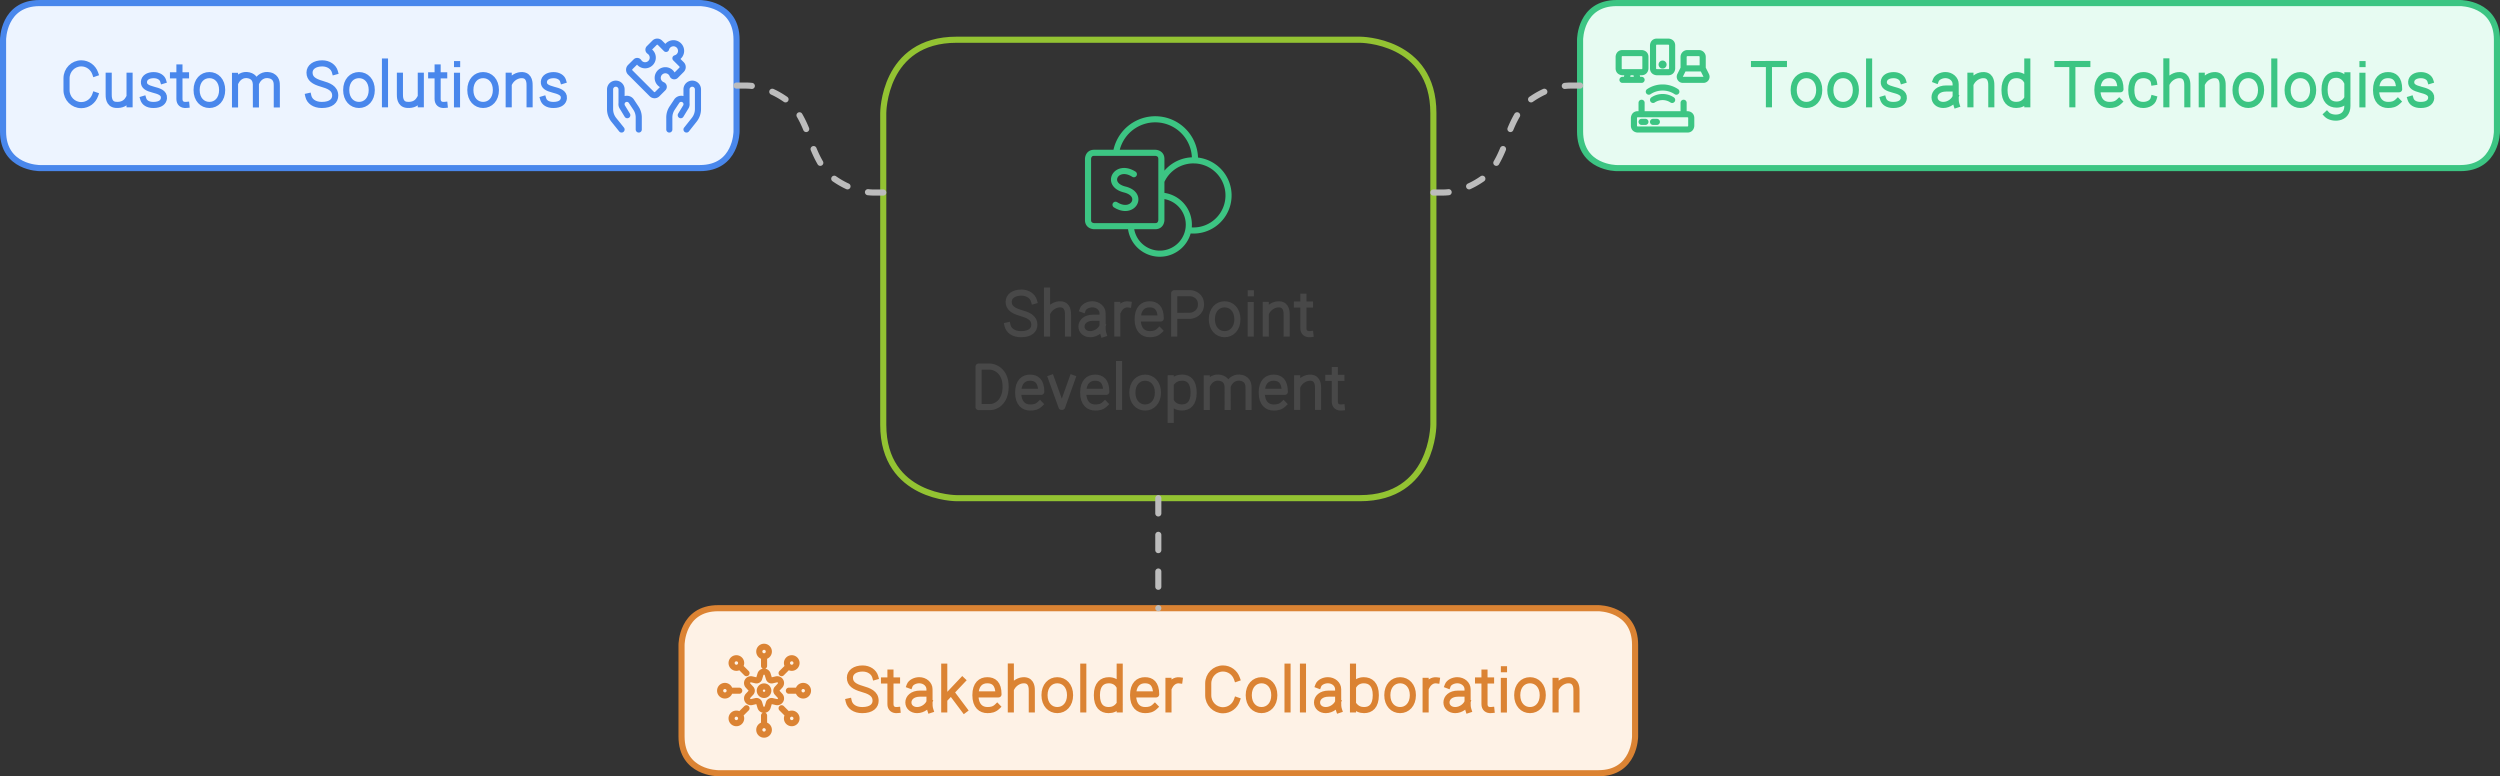
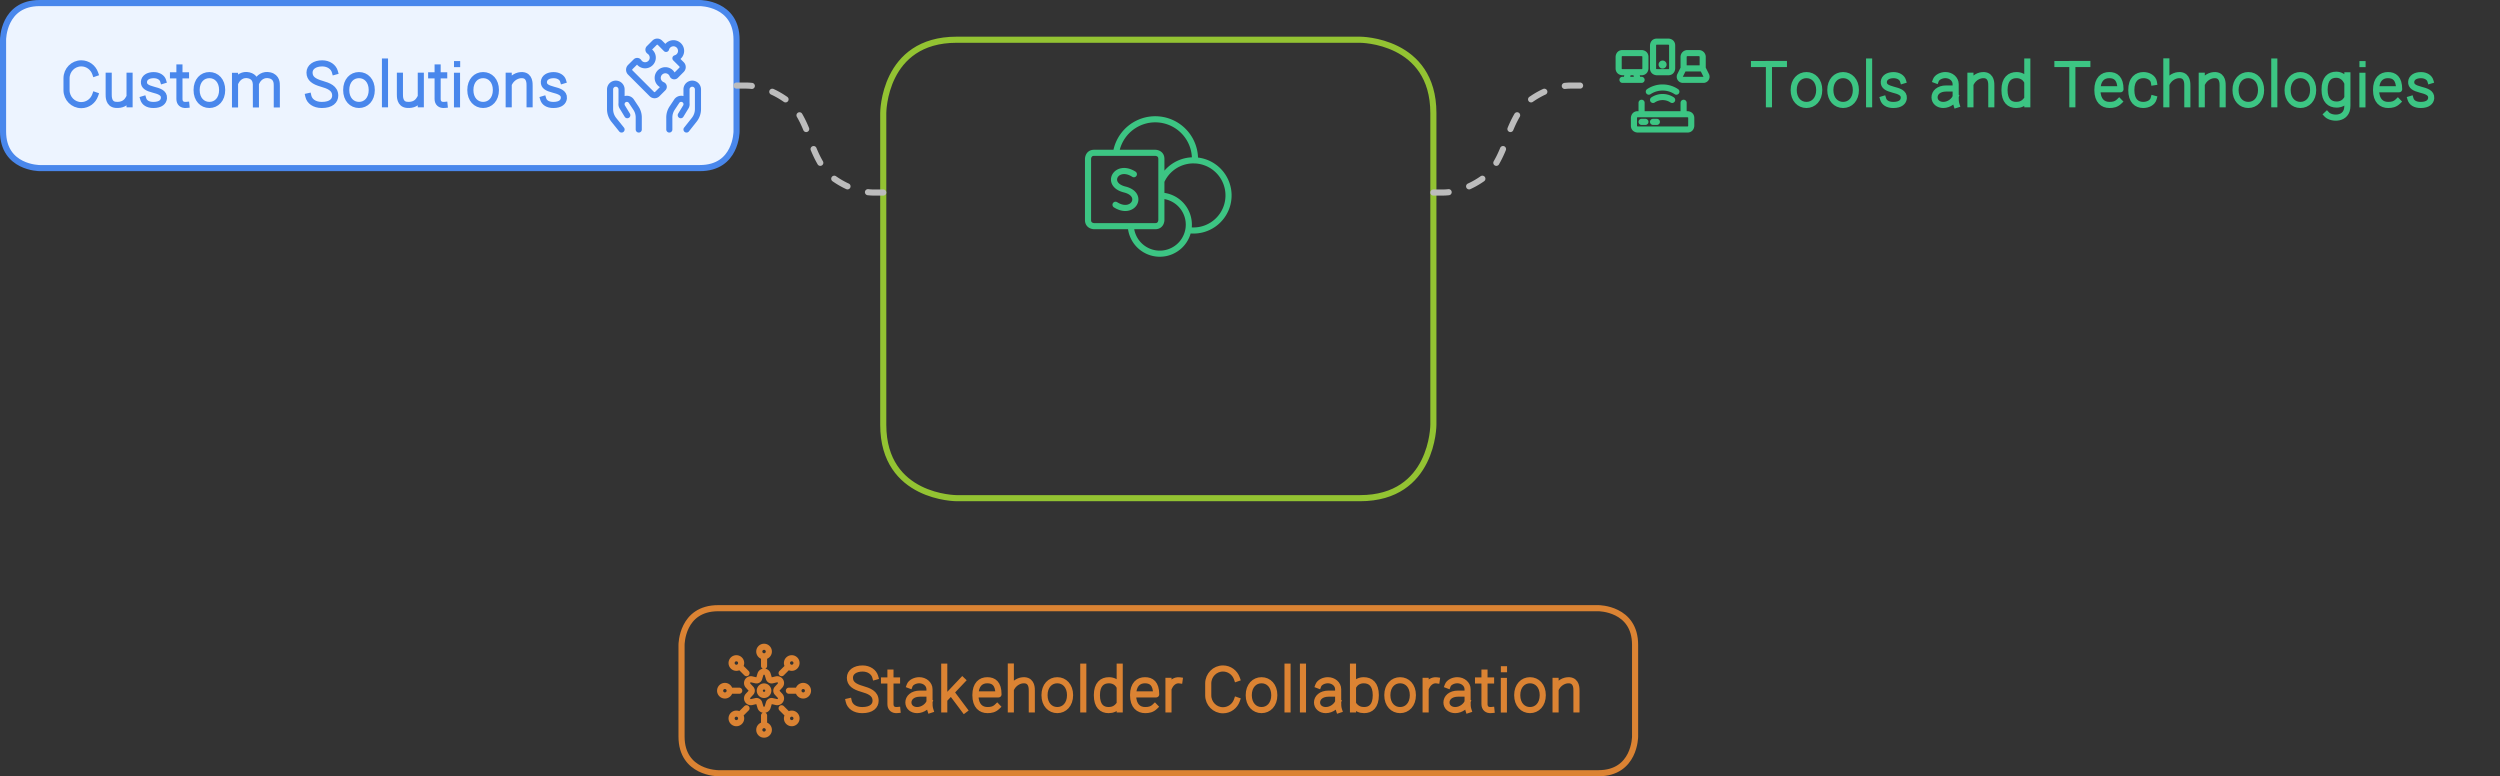
<svg xmlns="http://www.w3.org/2000/svg" width="818" height="254" viewBox="0 0 818 254" style="fill:none;stroke:none;fill-rule:evenodd;clip-rule:evenodd;stroke-linecap:round;stroke-linejoin:round;stroke-miterlimit:1.5;" version="1.1">
  <rect x="0" y="0" width="818" height="254" fill="#333333" stroke="none" />
  <g id="blend" mix-blend-mode="multiply">
    <g id="g-root-ro_14642go1ieey2s" data-item-order="-16848" transform="matrix(1, 0, 0, 1, 222, 198)">
      <g id="ro_14642go1ieey2s-fill" stroke="none" fill="#FEF2E6" transform="matrix(1, 0, 0, 1, -11, -11)">
        <g transform="translate(12, 12)">
-           <path d="M12 0 h 288 s12 0 12 12 v 30 s0 12 -12 12 h -288 s -12 0 -12 -12 v -30 s0 -12 12 -12" />
-         </g>
+           </g>
      </g>
      <g id="ro_14642go1ieey2s-stroke" fill="none" stroke-linecap="round" stroke-linejoin="round" stroke-miterlimit="1.5" stroke="#DB8333" stroke-width="2" transform="matrix(1, 0, 0, 1, -11, -11)">
        <g transform="translate(12, 12)">
          <path d="M12 0 h 288 s12 0 12 12 v 30 s0 12 -12 12 h -288 s -12 0 -12 -12 v -30 s0 -12 12 -12" />
        </g>
      </g>
    </g>
    <g id="g-root-ro_1hitfug1ierkso" data-item-order="-16200" transform="matrix(1, 0, 0, 1, 516, 0)">
      <g id="ro_1hitfug1ierkso-fill" stroke="none" fill="#E7FBF2" transform="matrix(1, 0, 0, 1, -11, -11)">
        <g transform="translate(12, 12)">
-           <path d="M12 0 h 276 s12 0 12 12 v 30 s0 12 -12 12 h -276 s -12 0 -12 -12 v -30 s0 -12 12 -12" />
-         </g>
+           </g>
      </g>
      <g id="ro_1hitfug1ierkso-stroke" fill="none" stroke-linecap="round" stroke-linejoin="round" stroke-miterlimit="1.5" stroke="#3CC583" stroke-width="2" transform="matrix(1, 0, 0, 1, -11, -11)">
        <g transform="translate(12, 12)">
-           <path d="M12 0 h 276 s12 0 12 12 v 30 s0 12 -12 12 h -276 s -12 0 -12 -12 v -30 s0 -12 12 -12" />
-         </g>
+           </g>
      </g>
    </g>
    <g id="g-root-ro_1hf2rnc1ielxji" data-item-order="-12960">
      <g id="ro_1hf2rnc1ielxji-fill" stroke="none" fill="#EDF4FF" transform="matrix(1, 0, 0, 1, -11, -11)">
        <g transform="translate(12, 12)">
          <path d="M12 0 h 216 s12 0 12 12 v 30 s0 12 -12 12 h -216 s -12 0 -12 -12 v -30 s0 -12 12 -12" />
        </g>
      </g>
      <g id="ro_1hf2rnc1ielxji-stroke" fill="none" stroke-linecap="round" stroke-linejoin="round" stroke-miterlimit="1.5" stroke="#4987EC" stroke-width="2" transform="matrix(1, 0, 0, 1, -11, -11)">
        <g transform="translate(12, 12)">
          <path d="M12 0 h 216 s12 0 12 12 v 30 s0 12 -12 12 h -216 s -12 0 -12 -12 v -30 s0 -12 12 -12" />
        </g>
      </g>
    </g>
    <g id="g-root-tx_customso_mb3am01ielzbg" data-item-order="0" transform="matrix(1, 0, 0, 1, 12, 15)">
      <g id="tx_customso_mb3am01ielzbg-stroke" fill="none" stroke-linecap="square" stroke-linejoin="miter" stroke-miterlimit="4" stroke="#4987EC" stroke-width="2" transform="matrix(1, 0, 0, 1, -3, -7)">
        <g transform="translate(92, 8)">
          <path d="M-69.853 15.13C-70.514 17.034 -72.302 18.398 -74.405 18.398C-77.07 18.398 -79.231 16.207 -79.231 13.504V9.621C-79.231 6.918 -77.07 4.727 -74.405 4.727C-72.302 4.727 -70.514 6.091 -69.853 7.995 M-58.603 18.115L-58.604 8.767M-65.438 8.767L-65.438 14.821C-65.438 15.533 -65.533 18.096 -63.151 18.308C-61.06 18.493 -59.787 17.653 -59.085 16.47 M-47.642 10.381C-47.938 9.404 -49.092 8.584 -50.702 8.584C-52.59 8.584 -53.81 9.447 -53.901 10.751C-54.006 12.246 -52.772 12.822 -50.842 13.339C-49.148 13.797 -47.205 14.277 -47.359 16.122C-47.458 17.311 -48.435 18.346 -50.792 18.346C-52.698 18.346 -53.775 17.53 -54.11 16.424 M-40.021 18.326C-41.43 18.465 -42.288 17.732 -42.288 16.387V6.081M-40.138 8.642H-41.902M-44.398 8.642H-42.665 M-28.313 13.457C-28.313 16.522 -30.184 18.34 -32.492 18.34C-34.8 18.34 -36.671 16.522 -36.671 13.457C-36.671 10.392 -34.8 8.573 -32.492 8.573C-30.184 8.573 -28.313 10.392 -28.313 13.457Z M-24.1 8.814L-24.1 18.162M-17.266 18.162L-17.277 11.47C-17.341 10.526 -17.708 9.078 -19.582 8.649C-21.522 8.205 -23.002 9.248 -23.738 10.595M-10.431 18.162V12.108C-10.431 11.396 -10.316 9.206 -12.747 8.649C-14.776 8.184 -16.311 9.347 -17.011 10.783 M8.566 7.457C8.135 5.893 6.515 4.732 4.426 4.732C1.978 4.732 0.277 5.931 0.277 7.754C0.277 9.724 1.741 10.685 4.246 11.406C6.443 12.045 8.68 12.812 8.68 15.288C8.68 16.951 7.367 18.346 4.31 18.346C1.838 18.346 0.257 17.106 -0.107 15.483 M20.637 13.457C20.637 16.522 18.766 18.34 16.458 18.34C14.15 18.34 12.279 16.522 12.279 13.457C12.279 10.392 14.15 8.573 16.458 8.573C18.766 8.573 20.637 10.392 20.637 13.457Z M24.966 4.125V18.126 M36.687 18.115L36.686 8.767M29.852 8.767L29.852 14.821C29.852 15.533 29.757 18.096 32.139 18.308C34.23 18.493 35.503 17.653 36.205 16.47 M44.459 18.326C43.05 18.465 42.192 17.732 42.192 16.387V6.081M44.342 8.642H42.578M40.082 8.642H41.815 M48.548 4.971H48.572M48.532 8.804V18.145 M61.257 13.457C61.257 16.522 59.386 18.34 57.078 18.34C54.77 18.34 52.899 16.522 52.899 13.457C52.899 10.392 54.77 8.573 57.078 8.573C59.386 8.573 61.257 10.392 61.257 13.457Z M65.449 8.78L65.449 18.128M72.283 18.128V12.074C72.283 11.362 72.379 8.79 69.996 8.587C68.238 8.437 66.549 9.562 65.773 10.956 M83.218 10.381C82.922 9.404 81.768 8.584 80.158 8.584C78.27 8.584 77.05 9.447 76.959 10.751C76.854 12.246 78.088 12.822 80.018 13.339C81.712 13.797 83.655 14.277 83.501 16.122C83.402 17.311 82.425 18.346 80.068 18.346C78.162 18.346 77.085 17.53 76.75 16.424" />
        </g>
      </g>
    </g>
    <g id="g-root-puzz_9099bs1ielxql" data-item-order="0" transform="matrix(1, 0, 0, 1, 198, 12)">
      <g id="puzz_9099bs1ielxql-stroke" fill="none" stroke-linecap="round" stroke-linejoin="round" stroke-miterlimit="1.5" stroke="#4987EC" stroke-width="1.6" transform="matrix(1.25, 0, 0, 1.25, -14, -14)">
        <g transform="translate(12, 12)">
          <path d="M3.5,23.5,1.49,21a4.5,4.5,0,0,1-1-2.81V13A1.5,1.5,0,0,1,2,11.5H2A1.5,1.5,0,0,1,3.5,13v3.87 M8,23.5V20.36a4.43,4.43,0,0,0-.76-2.49L6.1,16.15a1.41,1.41,0,0,0-2-.44h0a1.4,1.4,0,0,0-.47,1.79L5,19.75 M20.5,23.5l2-2.52a4.5,4.5,0,0,0,1-2.81V13A1.5,1.5,0,0,0,22,11.5h0A1.5,1.5,0,0,0,20.5,13v3.87 M16,23.5V20.36a4.43,4.43,0,0,1,.76-2.49l1.14-1.72a1.41,1.41,0,0,1,2-.44h0a1.4,1.4,0,0,1,.47,1.79L19,19.75 M13.55,11.4a2,2,0,1,1,2.83-2.83,2.12,2.12,0,0,1,.45.68.47.47,0,0,0,.36.31.51.51,0,0,0,.46-.13l1.56-1.57a1,1,0,0,0,0-1.41L17.6,4.85A2,2,0,1,0,15.15,2.4L13.55.79a1,1,0,0,0-1.41,0L10.69,2.24a.53.53,0,0,0-.15.41.51.51,0,0,0,.22.36,2.6,2.6,0,0,1,.32.26A2,2,0,0,1,8.25,6.1,2.6,2.6,0,0,1,8,5.78a.49.49,0,0,0-.77-.07L5.77,7.16a1,1,0,0,0,0,1.41l5.66,5.66a1,1,0,0,0,1.41,0l1.56-1.56a.5.5,0,0,0-.17-.82A2,2,0,0,1,13.55,11.4Z" />
        </g>
      </g>
    </g>
    <g id="g-root-ro_1lqjtrs1i4z1fo" data-item-order="0" transform="matrix(1, 0, 0, 1, 288, 12)">
      <g id="ro_1lqjtrs1i4z1fo-stroke" fill="none" stroke-linecap="round" stroke-linejoin="round" stroke-miterlimit="1.5" stroke="#93C332" stroke-width="2" transform="matrix(1, 0, 0, 1, -11, -11)">
        <g transform="translate(12, 12)">
          <path d="M24 0 h 132 s24 0 24 24 v 102 s0 24 -24 24 h -132 s -24 0 -24 -24 v -102 s0 -24 24 -24" />
        </g>
      </g>
    </g>
    <g id="g-root-tech_1lymxyw1ierk0f" data-item-order="0" transform="matrix(1, 0, 0, 1, 528, 12)">
      <g id="tech_1lymxyw1ierk0f-stroke" fill="none" stroke-linecap="round" stroke-linejoin="round" stroke-miterlimit="1.5" stroke="#3CC583" stroke-width="1.6" transform="matrix(1.25, 0, 0, 1.25, -14, -14)">
        <g transform="translate(12, 12)">
          <path d="M5.5 19.5h13s1 0 1 1v2s0 1 -1 1 h-13s-1 0 -1 -1v-2s0 -1 1 -1 M6.5 19.5L6.5 16.5 M17.5 19.5L17.5 16.5 M6.5 21.5L7.5 21.5 M9.5 21.5L10.5 21.5 M12,6.25a.25.25,0,1,1-.25.25A.25.25,0,0,1,12,6.25 M10.5 0.5h3s1 0 1 1v6s0 1 -1 1 h-3s-1 0 -1 -1v-6s0 -1 1 -1 M18.5,3.5h3a1,1,0,0,1,1,1v3a0,0,0,0,1,0,0h-5a0,0,0,0,1,0,0v-3A1,1,0,0,1,18.5,3.5Z M22.691,10.5a.81.81,0,0,0,.724-1.171L22.5,7.5h-5l-.915,1.829a.81.81,0,0,0,.724,1.171Z M1.5 3.5h5s1 0 1 1v3s0 1 -1 1 h-5s-1 0 -1 -1v-3s0 -1 1 -1 M1.5 10.5L6.5 10.5 M2.5 10.5L3 8.5 M5.5 10.5L5 8.5 M15.605,13.592a6.5,6.5,0,0,0-7.21,0 M14.5,15.756a4.5,4.5,0,0,0-4.992,0" />
        </g>
      </g>
    </g>
    <path id="cu_1cz99iw1ielybr" d="M73 60 L 70 60 L 69.9 60 A18.7 25.6 -34 0 1 56.3 55 A8.2 23.5 -10.8 0 1 49 42.5 A8.2 23.5 -10.8 0 0 41.7 30 A18.7 25.6 -34 0 0 28.1 25 L 28 25 L 25 25" transform="translate(216, 3)" style="fill:none;stroke-linecap:round;stroke-linejoin:round;stroke-miterlimit:1.5;stroke:#BCBCBC;stroke-width:2;stroke-dasharray:5, 7" />
    <g id="g-root-shar_wa601i4z01v" data-item-order="0" transform="matrix(1, 0, 0, 1, 354, 36)">
      <g id="shar_wa601i4z01v-stroke" fill="none" stroke-linecap="round" stroke-linejoin="round" stroke-miterlimit="1.5" stroke="#3CC583" stroke-width="1" transform="matrix(2, 0, 0, 2, -23, -23)">
        <g transform="translate(12, 12)">
          <path d="M5.08 6.5A6.5 6.5 0 0 1 18 7.5v.25 M12.5 11.15a5.74 5.74 0 1 1 4.41 8 M12.5 13.51a4.75 4.75 0 1 1-5 5 M1.5 6.5h10s1 0 1 1v10s0 1 -1 1 h-10s-1 0 -1 -1v-10s0 -1 1 -1 M5 15c2.88 1.83 4.82-1.68 1.5-2.5S5.12 8.17 8 10" />
        </g>
      </g>
    </g>
    <path id="cu_18jfreg1ielz42" d="M25 60 L 28 60 L 28.1 60 A18.7 25.6 34 0 0 41.7 55 A8.2 23.5 10.8 0 0 49 42.5 A8.2 23.5 10.8 0 1 56.3 30 A18.7 25.6 34 0 1 69.9 25 L 70 25 L 73 25" transform="translate(444, 3)" style="fill:none;stroke-linecap:round;stroke-linejoin:round;stroke-miterlimit:1.5;stroke:#BCBCBC;stroke-width:2;stroke-dasharray:5, 7" />
    <g id="g-root-tx_toolsand_8cxa01ierlse" data-item-order="0" transform="matrix(1, 0, 0, 1, 564, 15)">
      <g id="tx_toolsand_8cxa01ierlse-stroke" fill="none" stroke-linecap="square" stroke-linejoin="miter" stroke-miterlimit="4" stroke="#3CC583" stroke-width="2" transform="matrix(1, 0, 0, 1, -3, -7)">
        <g transform="translate(122, 8)">
          <path d="M-99.302 4.945C-102.565 4.945 -105.828 4.95 -109.091 4.95M-104.205 18.124V5.456 M-87.748 13.457C-87.748 16.522 -89.619 18.34 -91.927 18.34C-94.235 18.34 -96.106 16.522 -96.106 13.457C-96.106 10.392 -94.235 8.573 -91.927 8.573C-89.619 8.573 -87.748 10.392 -87.748 13.457Z M-75.758 13.457C-75.758 16.522 -77.629 18.34 -79.937 18.34C-82.245 18.34 -84.116 16.522 -84.116 13.457C-84.116 10.392 -82.245 8.573 -79.937 8.573C-77.629 8.573 -75.758 10.392 -75.758 13.457Z M-71.429 4.125V18.126 M-60.357 10.381C-60.653 9.404 -61.807 8.584 -63.417 8.584C-65.305 8.584 -66.525 9.447 -66.616 10.751C-66.721 12.246 -65.487 12.822 -63.557 13.339C-61.863 13.797 -59.92 14.277 -60.074 16.122C-60.173 17.311 -61.15 18.346 -63.507 18.346C-65.413 18.346 -66.49 17.53 -66.825 16.424 M-49.587 10.246C-49.223 9.28 -47.807 8.567 -46.467 8.567C-44.613 8.567 -43.111 9.88 -43.111 11.499L-43.105 12.957V15.571C-43.105 16.614 -43.13 17.353 -42.829 18.278M-43.485 12.957H-46.213C-48.716 12.957 -50.016 14.343 -50.016 15.837C-50.016 17.331 -48.778 18.341 -47.163 18.341C-45.18 18.341 -43.554 16.888 -43.154 15.732 M-38.276 8.78L-38.276 18.128M-31.442 18.128V12.074C-31.442 11.362 -31.346 8.79 -33.729 8.587C-35.487 8.437 -37.176 9.562 -37.952 10.956 M-19.665 18.124V4.123M-20.025 16.773C-20.887 17.871 -21.985 18.34 -23.295 18.34C-25.476 18.34 -27.128 17.029 -27.128 13.458C-27.128 9.886 -25.371 8.575 -23.189 8.575C-21.92 8.575 -20.71 9.114 -20.025 10.175 M-0.022 4.945C-3.285 4.945 -6.548 4.95 -9.811 4.95M-4.925 18.124V5.456 M10.382 17.218C9.409 18.155 8.384 18.339 7.198 18.339C5.13 18.339 3.266 17.028 3.266 13.456C3.266 9.884 5.076 8.573 7.145 8.573C9.213 8.573 10.817 9.63 10.817 13.201H3.597 M21.677 16.254C21.305 17.649 19.737 18.339 18.268 18.339C16.131 18.339 14.365 17.028 14.365 13.456C14.365 9.884 16.234 8.573 18.372 8.573C19.879 8.573 21.529 9.41 21.762 10.915 M25.833 4.086V18.128M32.697 18.128V12.074C32.697 11.363 32.793 8.791 30.4 8.587C28.646 8.439 26.961 9.547 26.174 10.928 M37.414 8.78L37.414 18.128M44.248 18.128V12.074C44.248 11.362 44.344 8.79 41.961 8.587C40.203 8.437 38.514 9.562 37.738 10.956 M56.822 13.457C56.822 16.522 54.951 18.34 52.643 18.34C50.335 18.34 48.464 16.522 48.464 13.457C48.464 10.392 50.335 8.573 52.643 8.573C54.951 8.573 56.822 10.392 56.822 13.457Z M61.151 4.125V18.126 M73.862 13.457C73.862 16.522 71.991 18.34 69.683 18.34C67.375 18.34 65.504 16.522 65.504 13.457C65.504 10.392 67.375 8.573 69.683 8.573C71.991 8.573 73.862 10.392 73.862 13.457Z M85.064 8.652V18.654C85.064 23.351 79.771 23.001 78.336 21.47M84.73 16.573C84.05 17.661 82.826 18.214 81.54 18.214C79.359 18.214 77.602 16.903 77.602 13.331C77.602 9.76 79.253 8.449 81.435 8.449C82.703 8.449 84.008 9.129 84.73 10.502 M90.003 4.971H90.027M89.987 8.804V18.145 M101.562 17.218C100.589 18.155 99.564 18.339 98.379 18.339C96.31 18.339 94.447 17.028 94.447 13.456C94.447 9.884 96.256 8.573 98.325 8.573C100.393 8.573 101.997 9.63 101.997 13.201H94.777 M112.203 10.381C111.907 9.404 110.753 8.584 109.143 8.584C107.255 8.584 106.035 9.447 105.944 10.751C105.839 12.246 107.073 12.822 109.003 13.339C110.697 13.797 112.64 14.277 112.486 16.122C112.387 17.311 111.41 18.346 109.053 18.346C107.147 18.346 106.07 17.53 105.735 16.424" />
        </g>
      </g>
    </g>
    <g id="g-root-tx_sharepoi_dbqbg81i4z1mq" data-item-order="0" transform="matrix(1, 0, 0, 1, 312, 90)">
      <g id="tx_sharepoi_dbqbg81i4z1mq-stroke" fill="none" stroke-linecap="square" stroke-linejoin="miter" stroke-miterlimit="4" stroke="#484848" stroke-width="2" transform="matrix(1, 0, 0, 1, -4, -7)">
        <g transform="translate(69, 8)">
-           <path d="M-38.674 7.457C-39.105 5.893 -40.725 4.732 -42.814 4.732C-45.262 4.732 -46.963 5.931 -46.963 7.754C-46.963 9.724 -45.499 10.685 -42.995 11.406C-40.797 12.045 -38.56 12.812 -38.56 15.288C-38.56 16.951 -39.873 18.346 -42.93 18.346C-45.402 18.346 -46.983 17.106 -47.347 15.483 M-34.412 4.086V18.128M-27.548 18.128V12.074C-27.548 11.363 -27.452 8.791 -29.845 8.587C-31.599 8.439 -33.284 9.547 -34.071 10.928 M-22.712 10.246C-22.348 9.28 -20.932 8.567 -19.592 8.567C-17.738 8.567 -16.236 9.88 -16.236 11.499L-16.23 12.957V15.571C-16.23 16.614 -16.255 17.353 -15.954 18.278M-16.61 12.957H-19.338C-21.841 12.957 -23.141 14.343 -23.141 15.837C-23.141 17.331 -21.903 18.341 -20.287 18.341C-18.305 18.341 -16.679 16.888 -16.279 15.732 M-7.795 8.609C-9.176 8.419 -10.424 9.319 -11.066 10.619M-11.421 8.773V18.123 M2.357 17.218C1.384 18.155 0.359 18.339 -0.826 18.339C-2.895 18.339 -4.759 17.028 -4.759 13.456C-4.759 9.884 -2.949 8.573 -0.88 8.573C1.188 8.573 2.792 9.63 2.792 13.201H-4.428 M7.201 18.131V4.944L12.48 4.928C13.578 4.967 15.963 5.749 15.963 8.572C15.963 11.394 13.578 12.254 12.48 12.331L7.729 12.345 M27.877 13.457C27.877 16.522 26.006 18.34 23.698 18.34C21.39 18.34 19.519 16.522 19.519 13.457C19.519 10.392 21.39 8.573 23.698 8.573C26.006 8.573 27.877 10.392 27.877 13.457Z M32.248 4.971H32.272M32.232 8.804V18.145 M37.159 8.78L37.159 18.128M43.993 18.128V12.074C43.993 11.362 44.089 8.79 41.706 8.587C39.948 8.437 38.259 9.562 37.483 10.956 M51.739 18.326C50.33 18.465 49.472 17.732 49.472 16.387V6.081M51.622 8.642H49.858M47.362 8.642H49.095 M-52.808 42.18L-56.817 42.183V28.948C-55.87 28.948 -54.591 28.946 -53.191 28.946C-51.738 28.91 -47.958 30.173 -47.958 35.511C-47.958 40.848 -51.483 42.18 -52.808 42.18Z M-36.738 41.218C-37.711 42.155 -38.736 42.339 -39.921 42.339C-41.99 42.339 -43.853 41.028 -43.853 37.456C-43.853 33.884 -42.044 32.573 -39.975 32.573C-37.907 32.573 -36.303 33.63 -36.303 37.201H-43.523 M-26.102 32.691L-29.472 42.119L-29.673 42.119L-33.077 32.691 M-15.458 41.218C-16.431 42.155 -17.456 42.339 -18.641 42.339C-20.71 42.339 -22.574 41.028 -22.574 37.456C-22.574 33.884 -20.764 32.573 -18.695 32.573C-16.627 32.573 -15.023 33.63 -15.023 37.201H-22.243 M-10.839 28.125V42.126 M1.872 37.457C1.872 40.522 0.001 42.34 -2.307 42.34C-4.615 42.34 -6.486 40.522 -6.486 37.457C-6.486 34.392 -4.615 32.573 -2.307 32.573C0.001 32.573 1.872 34.392 1.872 37.457Z M6.058 32.774V46.393M6.424 34.124C7.307 33.027 8.488 32.558 9.797 32.558C11.978 32.558 13.557 33.904 13.557 37.476C13.557 41.047 11.873 42.323 9.691 42.323C8.42 42.323 7.134 41.783 6.424 40.719 M17.855 32.814L17.855 42.162M24.689 42.162L24.678 35.47C24.614 34.526 24.247 33.078 22.373 32.649C20.433 32.205 18.953 33.248 18.217 34.595M31.524 42.162V36.108C31.524 35.396 31.639 33.206 29.208 32.649C27.179 32.184 25.645 33.347 24.944 34.783 M42.952 41.218C41.979 42.155 40.954 42.339 39.769 42.339C37.7 42.339 35.837 41.028 35.837 37.456C35.837 33.884 37.646 32.573 39.715 32.573C41.783 32.573 43.387 33.63 43.387 37.201H36.167 M47.434 32.78L47.434 42.128M54.268 42.128V36.074C54.268 35.362 54.364 32.79 51.981 32.587C50.223 32.437 48.534 33.562 47.758 34.956 M62.014 42.326C60.605 42.465 59.747 41.732 59.747 40.387V30.081M61.897 32.642H60.133M57.637 32.642H59.37" />
-         </g>
+           </g>
      </g>
    </g>
-     <path id="cu_znsr5k1ielzwt" d="M25 25 L 25 43 L 25 61" transform="translate(354, 138)" style="fill:none;stroke-linecap:round;stroke-linejoin:round;stroke-miterlimit:1.5;stroke:#BCBCBC;stroke-width:2;stroke-dasharray:5, 7" />
    <g id="g-root-shar_1lwrlvc1ieeyvf" data-item-order="0" transform="matrix(1, 0, 0, 1, 234, 210)">
      <g id="shar_1lwrlvc1ieeyvf-stroke" fill="none" stroke-linecap="round" stroke-linejoin="round" stroke-miterlimit="1.5" stroke="#DB8333" stroke-width="1.6" transform="matrix(1.25, 0, 0, 1.25, -14, -14)">
        <g transform="translate(12, 12)">
          <path d="M10.885 11.997a1.112 1.112 0 1 0 2.224 0a1.112 1.112 0 1 0 -2.224 0 M12.942,7.7l.327,1.076a.736.736,0,0,0,.869.505l1.092-.253a.992.992,0,0,1,.943,1.644l-.763.823a.743.743,0,0,0,0,1.01l.763.823a.992.992,0,0,1-.944,1.644l-1.091-.253a.736.736,0,0,0-.87.505L12.941,16.3a.986.986,0,0,1-1.889,0l-.327-1.077a.737.737,0,0,0-.87-.505l-1.091.253a.993.993,0,0,1-.945-1.644l.763-.823a.743.743,0,0,0,0-1.01l-.763-.823a.993.993,0,0,1,.946-1.644l1.094.253a.736.736,0,0,0,.87-.505L11.056,7.7a.987.987,0,0,1,1.886,0Z M10.75 1.75a1.25 1.25 0 1 0 2.5 0a1.25 1.25 0 1 0 -2.5 0 M12 5.5L12 3 M17.998 4.752a1.25 1.25 0 1 0 2.5 0a1.25 1.25 0 1 0 -2.5 0 M16.596 7.404L18.364 5.636 M21 12a1.25 1.25 0 1 0 2.5 0a1.25 1.25 0 1 0 -2.5 0 M18.5 12L21 12 M17.998 19.248a1.25 1.25 0 1 0 2.5 0a1.25 1.25 0 1 0 -2.5 0 M16.596 16.596L18.364 18.364 M10.75 22.25a1.25 1.25 0 1 0 2.5 0a1.25 1.25 0 1 0 -2.5 0 M12 18.5L12 21 M3.502 19.248a1.25 1.25 0 1 0 2.5 0a1.25 1.25 0 1 0 -2.5 0 M7.404 16.596L5.636 18.364 M0.5 12a1.25 1.25 0 1 0 2.5 0a1.25 1.25 0 1 0 -2.5 0 M5.5 12L3 12 M3.502 4.752a1.25 1.25 0 1 0 2.5 0a1.25 1.25 0 1 0 -2.5 0 M7.404 7.404L5.636 5.636" />
        </g>
      </g>
    </g>
    <g id="g-root-tx_stakehol_mdl3so1ieey9u" data-item-order="0" transform="matrix(1, 0, 0, 1, 270, 213)">
      <g id="tx_stakehol_mdl3so1ieey9u-stroke" fill="none" stroke-linecap="square" stroke-linejoin="miter" stroke-miterlimit="4" stroke="#DB8333" stroke-width="2" transform="matrix(1, 0, 0, 1, -5, -7)">
        <g transform="translate(130, 8)">
          <path d="M-108.619 7.457C-109.05 5.893 -110.67 4.732 -112.759 4.732C-115.207 4.732 -116.908 5.931 -116.908 7.754C-116.908 9.724 -115.444 10.685 -112.94 11.406C-110.743 12.045 -108.506 12.812 -108.506 15.288C-108.506 16.951 -109.818 18.346 -112.875 18.346C-115.347 18.346 -116.928 17.106 -117.292 15.483 M-101.376 18.326C-102.785 18.465 -103.643 17.732 -103.643 16.387V6.081M-101.493 8.642H-103.257M-105.753 8.642H-104.02 M-97.347 10.246C-96.983 9.28 -95.567 8.567 -94.227 8.567C-92.373 8.567 -90.871 9.88 -90.871 11.499L-90.865 12.957V15.571C-90.865 16.614 -90.89 17.353 -90.589 18.278M-91.245 12.957H-93.973C-96.476 12.957 -97.776 14.343 -97.776 15.837C-97.776 17.331 -96.538 18.341 -94.923 18.341C-92.94 18.341 -91.314 16.888 -90.914 15.732 M-86.04 4.125V18.126M-80.117 8.61L-85.653 14.462M-79.456 18.284L-83.573 12.785 M-68.728 17.218C-69.701 18.155 -70.726 18.339 -71.912 18.339C-73.98 18.339 -75.844 17.028 -75.844 13.456C-75.844 9.884 -74.034 8.573 -71.965 8.573C-69.897 8.573 -68.293 9.63 -68.293 13.201H-75.513 M-64.257 4.086V18.128M-57.393 18.128V12.074C-57.393 11.363 -57.297 8.791 -59.69 8.587C-61.444 8.439 -63.129 9.547 -63.916 10.928 M-44.878 13.457C-44.878 16.522 -46.749 18.34 -49.057 18.34C-51.365 18.34 -53.236 16.522 -53.236 13.457C-53.236 10.392 -51.365 8.573 -49.057 8.573C-46.749 8.573 -44.878 10.392 -44.878 13.457Z M-40.549 4.125V18.126 M-28.635 18.124V4.123M-28.995 16.773C-29.857 17.871 -30.955 18.34 -32.265 18.34C-34.446 18.34 -36.098 17.029 -36.098 13.458C-36.098 9.886 -34.341 8.575 -32.159 8.575C-30.89 8.575 -29.68 9.114 -28.995 10.175 M-17.138 17.218C-18.111 18.155 -19.136 18.339 -20.321 18.339C-22.39 18.339 -24.254 17.028 -24.254 13.456C-24.254 9.884 -22.444 8.573 -20.375 8.573C-18.307 8.573 -16.703 9.63 -16.703 13.201H-23.923 M-9.05 8.609C-10.431 8.419 -11.679 9.319 -12.321 10.619M-12.676 8.773V18.123 M9.712 15.13C9.051 17.034 7.263 18.398 5.16 18.398C2.495 18.398 0.334 16.207 0.334 13.504V9.621C0.334 6.918 2.495 4.727 5.16 4.727C7.263 4.727 9.051 6.091 9.712 7.995 M21.952 13.457C21.952 16.522 20.081 18.34 17.773 18.34C15.465 18.34 13.594 16.522 13.594 13.457C13.594 10.392 15.465 8.573 17.773 8.573C20.081 8.573 21.952 10.392 21.952 13.457Z M26.281 4.125V18.126 M31.331 4.125V18.126 M36.363 10.246C36.727 9.28 38.143 8.567 39.483 8.567C41.337 8.567 42.839 9.88 42.839 11.499L42.845 12.957V15.571C42.845 16.614 42.82 17.353 43.122 18.278M42.465 12.957H39.737C37.234 12.957 35.934 14.343 35.934 15.837C35.934 17.331 37.172 18.341 38.788 18.341C40.77 18.341 42.396 16.888 42.796 15.732 M47.7 18.124V4.123M48.083 10.138C48.773 9.102 49.969 8.575 51.224 8.575C53.405 8.575 55.162 9.886 55.162 13.458C55.162 17.029 53.51 18.34 51.329 18.34C50.032 18.34 48.942 17.88 48.083 16.803 M67.292 13.457C67.292 16.522 65.421 18.34 63.113 18.34C60.805 18.34 58.934 16.522 58.934 13.457C58.934 10.392 60.805 8.573 63.113 8.573C65.421 8.573 67.292 10.392 67.292 13.457Z M75.09 8.609C73.709 8.419 72.461 9.319 71.819 10.619M71.464 8.773V18.123 M78.713 10.246C79.077 9.28 80.493 8.567 81.833 8.567C83.687 8.567 85.189 9.88 85.189 11.499L85.195 12.957V15.571C85.195 16.614 85.17 17.353 85.472 18.278M84.815 12.957H82.087C79.584 12.957 78.284 14.343 78.284 15.837C78.284 17.331 79.522 18.341 81.138 18.341C83.12 18.341 84.746 16.888 85.146 15.732 M92.994 18.326C91.585 18.465 90.727 17.732 90.727 16.387V6.081M92.877 8.642H91.113M88.617 8.642H90.35 M97.083 4.971H97.107M97.067 8.804V18.145 M109.792 13.457C109.792 16.522 107.921 18.34 105.613 18.34C103.305 18.34 101.434 16.522 101.434 13.457C101.434 10.392 103.305 8.573 105.613 8.573C107.921 8.573 109.792 10.392 109.792 13.457Z M113.984 8.78L113.984 18.128M120.818 18.128V12.074C120.818 11.362 120.914 8.79 118.531 8.587C116.773 8.437 115.084 9.562 114.308 10.956" />
        </g>
      </g>
    </g>
  </g>
</svg>